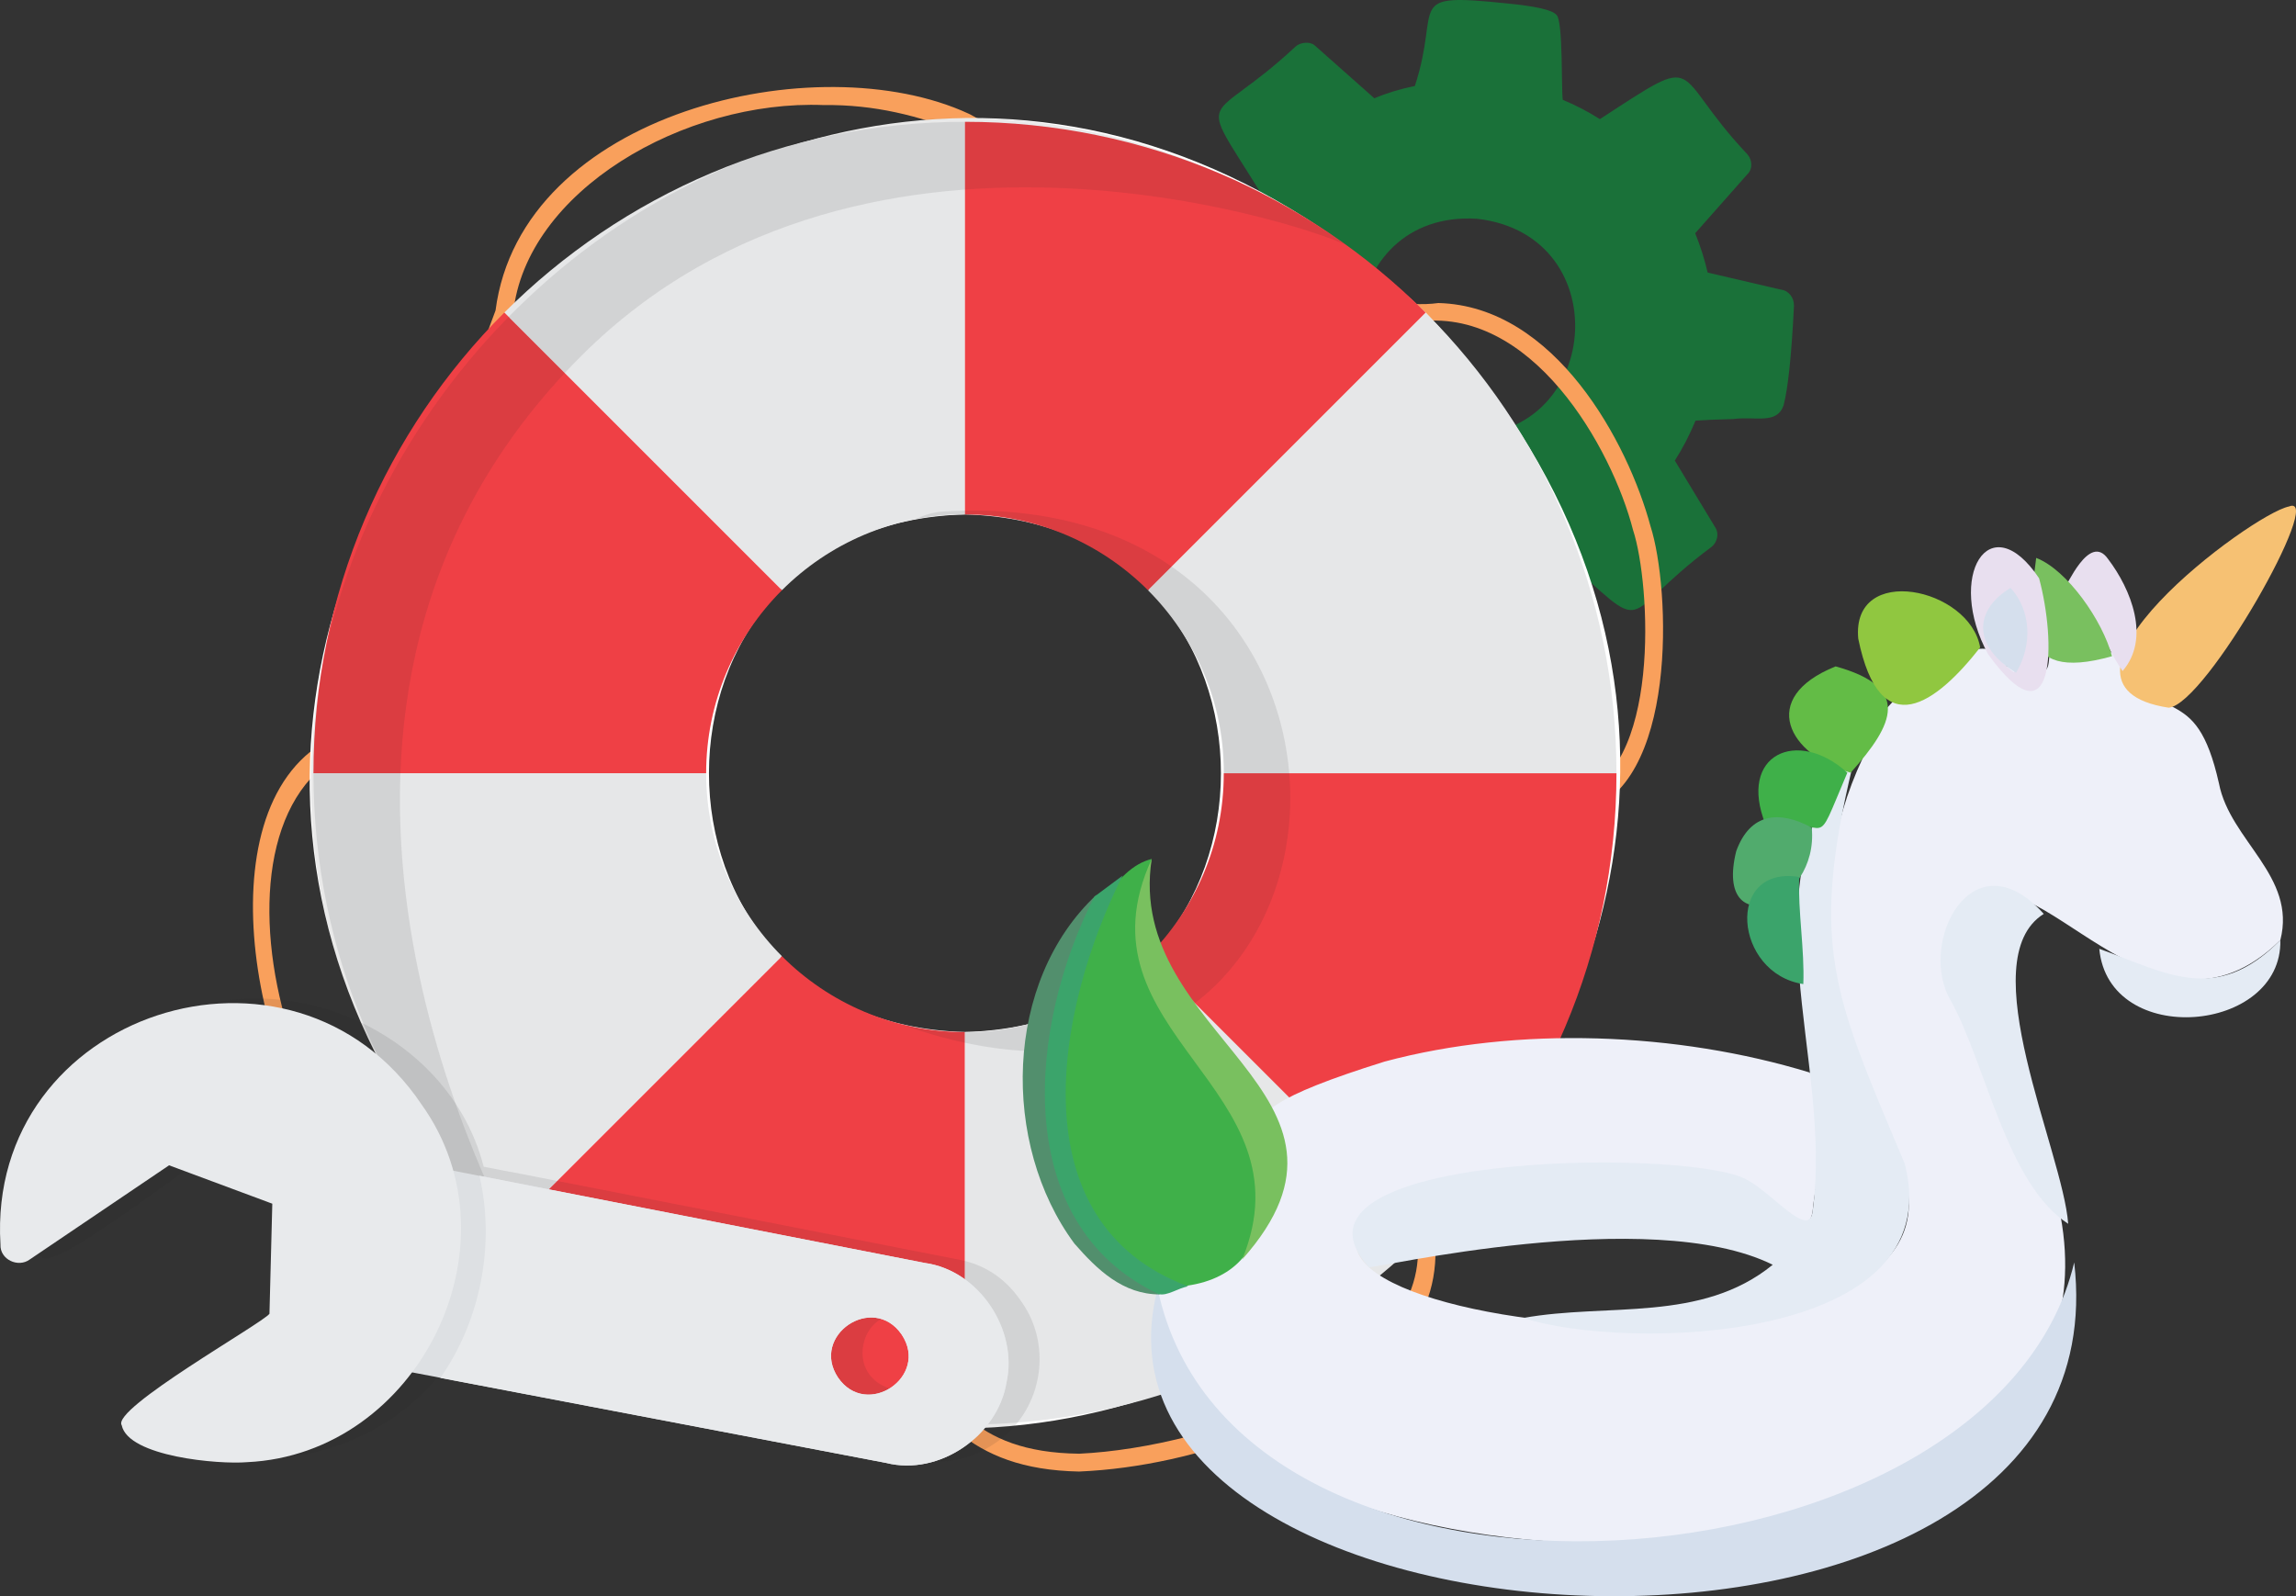
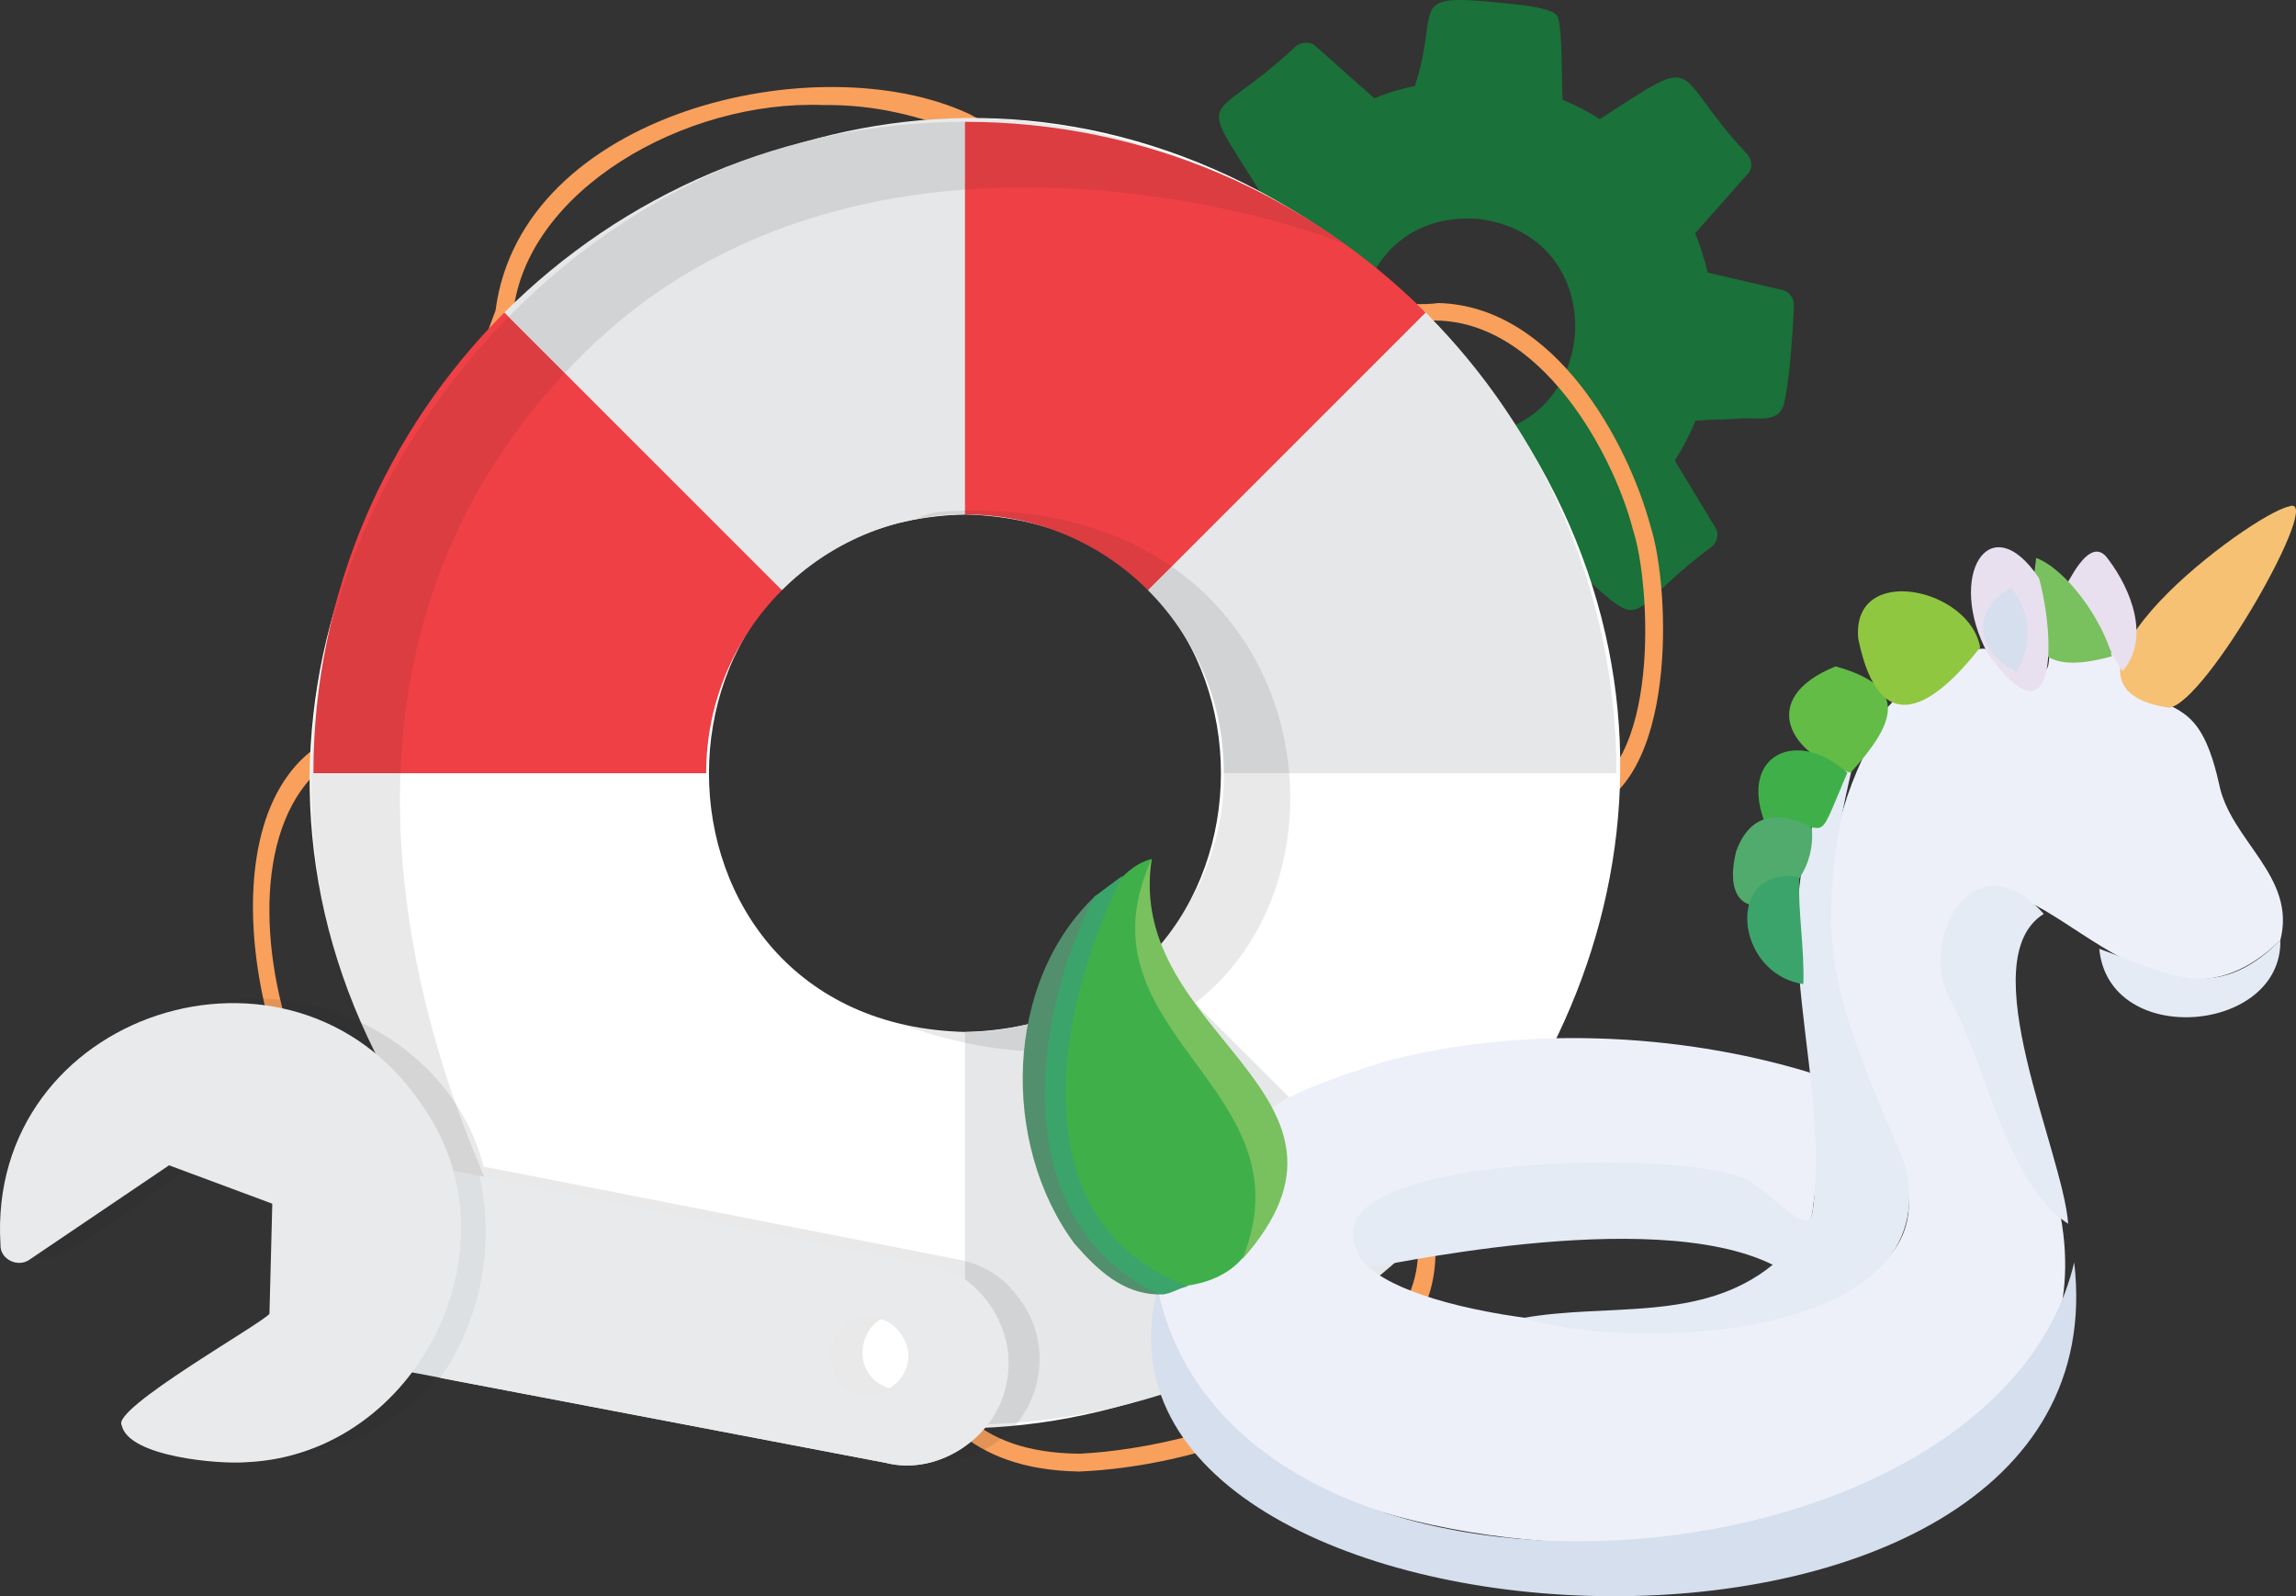
<svg xmlns="http://www.w3.org/2000/svg" viewBox="0 0 1543.89 1073.48">
  <rect x="0" y="0" width="1543.89" height="1073.48" fill="#333333" stroke="none" />
  <defs>
    <style>.b{fill:#231f20;mix-blend-mode:multiply;opacity:.1;}.c{fill:#dde0e3;}.d{fill:#fff;}.e{fill:#1a7139;}.f{fill:#f9a05c;}.g{isolation:isolate;}.h{fill:#528f6d;}.i{fill:#ef4045;}.j{fill:#3fb049;}.k{fill:#e8dfef;}.l{fill:#e4ebf4;}.m{fill:#e8eaec;}.n{fill:#eef0f9;}.o{fill:#d5dfed;}.p{fill:#79c05f;}.q{fill:#3ba46b;}.r{fill:#f6c173;}.s{fill:#63bc46;}.t{fill:#e6e7e8;}.u{fill:#90c740;}.v{fill:#51ab6d;}</style>
  </defs>
  <g class="g">
    <g id="a">
      <g>
        <path class="e" d="M1150.88,367.77c-65.44,48.75-38.52,61.82-101.42,5.66-10.19,3.8-19.2,6.5-27.02,8.09-17.94,55.27,8.34,63.04-62.64,55.65-19.11-1.85-30.01-4.38-32.69-7.58-5.04-3.03-3.31-51.99-4.37-57.22-8.72-3.61-17.02-7.93-24.93-12.96-71.39,46.41-45.78,32.83-99.2-23.67-3.25-3.74-3.72-9.88-.01-13.35l35.11-39.72c-3.63-9.09-6.42-17.9-8.34-26.44l-49.14-11.29c-5.14-.72-9.41-5.75-8.69-11.3,1.28-32.25,3.48-54.5,6.6-66.75,5.45-13.17,18.23-7.12,34.09-9.17,11.01-.29,19.44-.65,25.27-1.07,4-10.02,8.72-19.04,14.16-27.04-44.17-71.51-36.06-42.62,23.6-98.4,3.12-2.78,9.58-3.52,12.8-.67l40.09,35.56c8.41-3.56,17.48-6.32,27.24-8.28,18.04-55.09-8.47-62.82,62.22-55.49,19.24,1.86,30.21,4.4,32.89,7.6,4.73,3.15,3.27,51.92,4.37,57.22,8.71,3.61,17.02,7.93,24.93,12.96,71.38-46.42,45.79-32.82,99.2,23.67,3.25,3.74,3.72,9.88,.02,13.35l-35.12,39.72c3.63,9.09,6.42,17.9,8.35,26.43l49.33,11.51c5.05,.49,8.92,5.44,8.73,10.9-1.65,33.29-3.99,55.66-7.04,67.12-4.65,12.76-18.56,7.04-33.87,8.99-11.02,.29-19.44,.65-25.27,1.07-4.13,9.88-8.77,18.83-13.94,26.86l27.29,45.12c2.66,4.17,1.13,9.91-2.57,12.92Zm-170.6-75.38c96.31,6.26,108.9-134.27,13.04-145.25-96.3-6.25-108.89,134.27-13.04,145.25Z" />
        <g>
          <path class="f" d="M725.71,989.62c-152.63-2.94-81.63-159.3-334.36-160.24-35.55-1.78-48.17,8.9-75.74,10.77-31.61,0-64.21-21.54-91.79-60.64-58.7-74.06-88.87-259.42,14.1-289.01,90.66-19.57,94.21-175.18,77.08-229.97,0,0-.42-1.77-.42-1.77l18.63-49.95c17.22-133.27,216.42-179.48,318.15-132.35,7.04,2.58,229.93,139.36,315.82,127.33,78.64,2.01,127.67,94.3,142.65,150.05,13.4,41.63,18.95,175.95-46.99,192.91-27.07,10.81-54.41,58.16-75,129.9-18,62.74-25.95,126.8-23.24,152.49,3,28.43-3.95,52.26-21.25,72.84-47.94,49.53-136.87,84.14-217.65,87.63Zm-334.36-172.26c271.86,7.68,188.03,158.56,334.35,160.26,89.07-4.17,240.19-56.5,226.97-147.21-2.8-26.47,4.53-90.51,23.63-157.07,17.06-53.95,37.46-116.63,82.09-137.73,59.07-15.51,51.53-143.33,39.72-179.13-14.07-54.81-68.15-151.82-146.69-139.91-177.44-19.92-262.75-147.8-397.51-145.91-93.78-3.75-200.46,57.87-208.85,140.15-.15,.53-17.56,48.18-17.97,48.75,2.08,9.46,10.89,53.47,6.93,102.51-5.04,64.08-31.49,119.44-92.28,139.79-120.38,41.67-43.37,316.33,73.86,326.27,26.57-2.59,40.31-12.44,75.75-10.78Z" />
          <g>
            <path class="d" d="M958.64,210.22C540.07-188.15-59.25,411.37,339.1,829.78c418.57,398.37,1017.88-201.16,619.54-619.56Zm-309.78,483.81c-229.54-5.83-229.5-342.28,0-348.07,229.54,5.84,229.49,342.27,0,348.07Z" />
            <g>
              <path class="t" d="M648.87,81.91V345.96c-48.06,0-91.57,19.49-123.07,50.97l-186.71-186.71c79.28-79.29,188.8-128.32,309.78-128.32Z" />
              <path class="i" d="M525.8,396.93c-31.5,31.5-50.97,75.01-50.97,123.07H210.77c0-120.98,49.04-230.5,128.32-309.78l186.71,186.71Z" />
-               <path class="t" d="M525.8,643.06l-186.71,186.71c-79.28-79.28-128.32-188.8-128.32-309.78H474.83c0,48.06,19.47,91.57,50.97,123.06Z" />
-               <path class="i" d="M648.87,694.04v264.06c-120.98,0-230.5-49.03-309.78-128.32l186.71-186.71c31.5,31.49,75.01,50.97,123.07,50.97Z" />
              <path class="t" d="M958.64,829.78c-79.28,79.29-188.8,128.32-309.78,128.32v-264.06c48.06,0,91.57-19.48,123.06-50.97l186.72,186.71Z" />
-               <path class="i" d="M1086.96,520c0,120.97-49.04,230.5-128.32,309.78l-186.72-186.71c31.5-31.5,50.98-75.01,50.98-123.06h264.06Z" />
              <path class="t" d="M1086.96,520h-264.06c0-48.06-19.48-91.57-50.98-123.07l186.72-186.71c79.28,79.28,128.32,188.8,128.32,309.78Z" />
              <path class="i" d="M958.64,210.22l-186.72,186.71c-31.49-31.48-74.99-50.97-123.06-50.97V81.91c120.98,0,230.5,49.03,309.78,128.32Z" />
            </g>
            <path class="b" d="M632.91,344.08c-6.25,.62-11.92,2.47-17.44,5.1,105.77-21.69,208.66,62.6,207.43,170.82,1.67,112.3-110.14,198.04-218.05,168.41,324.75,118.46,364.84-366.05,28.06-344.34Z" />
            <path class="b" d="M390.8,239.42c194.18-194.18,504.42-81.99,515.48-73.94C460.68-146.15-39.86,460.66,348.34,838.75c-19.71-37.74-191.91-364.95,42.47-599.33Z" />
          </g>
        </g>
        <g>
          <path class="b" d="M686.85,875.38c-10.85-16.05-25.53-25.6-44.06-28.67l-299.45-58.66s.01,.07,.02,.1l-18.11-3.54c-25.21-98.68-153.3-146.66-236.5-86.84-45.39,29.99-70.83,83.06-67.47,136.54,.03,5.18,2.29,8.84,6.79,11,7.03,11.07,99.37-62.52,106.59-64.26l69.41,25.81-1.91,74.04c-4.81,6.49-106.58,63.87-99.35,74.96,.33,4.98,2.89,8.44,7.68,10.4,63.43,31.5,145.88,10.96,188.35-45.8l18.28,3.49s-.04,.06-.06,.08l299.73,57.17c18.34,4.06,35.53,.66,51.58-10.18,31.88-20.52,40.43-64.71,18.49-95.63Zm-55.57,38.86c-6.92,33.31-56.8,23.66-50.8-9.82,6.93-33.3,56.79-23.66,50.8,9.82Z" />
          <path class="c" d="M253.63,918.44l342.19,65.37c35.61,9.01,75.09-18.2,80.99-54.1,7.91-35.5-18.6-75.48-54.99-80.38l-341.91-66.87c10.44,45.76,.46,97.4-26.28,135.98Zm309.89,7.98c-18.83-28.32,23.53-56.96,42.79-28.93,18.82,28.32-23.53,56.95-42.79,28.93Z" />
          <path class="m" d="M296.09,926.65l299.73,57.17c35.61,9.01,75.09-18.2,80.99-54.1,7.91-35.5-18.6-75.48-54.99-80.38l-299.45-58.66c10.77,45.87,.8,97.42-26.28,135.98Zm267.43-.23c-18.83-28.32,23.53-56.96,42.79-28.93,18.82,28.32-23.53,56.95-42.79,28.93Z" />
          <path class="m" d="M81.84,958.48c4.41,21.16,65.36,26.46,84.32,24.83,115.01-5.35,184.93-146.09,117.39-240.44C196.74,613.68-9.24,680.6,.32,836.93c-.49,10.13,11.96,15.87,19.76,10.02l93.61-63.28,69.41,25.81-1.91,74.04c-4.89,6.53-106.53,63.85-99.35,74.96Z" />
        </g>
      </g>
      <g>
        <path class="n" d="M1324.38,607.76c-32.82,59.02,33.36,129.5,55.07,185.05,83.19,272.07-419.05,304.23-565.27,162.84-23.68-22.47-44.26-55.05-35.82-88.75,19.63-1.12,38.27-4.74,52.09-20.56l-.11,.06c1.03-.98,2.07-1.95,3.1-2.93l-.14,.13c51.87-83.66-53.79-82.23,97.69-129.67,89.86-24.11,196.83-19.87,285.86,7.33,17.78,30.05,5.15,60.5,1.97,93.52-1.18,8.64-10.27,19.17-16.24,7.81-37.09-49.79-170.17-42.22-227.29-30.75-259.09,88.05,362.07,172.99,304.48-4.5-50.71-83.59-69.97-186.73-27.26-277.45-8.05-24.99,83.73-102.73,96.38-62.1,59.48,21.96-5.65-36.81,71.72-8.73,31.72,52.54,55.54,16.76,71.5,87.88,7.45,38.44,52.28,62.16,41.26,105.26-86.34,84.97-164.57-65.34-208.98-24.42Z" />
        <path class="o" d="M778.43,866.62c-67.12,258.24,653.17,299.01,616.32-17.64-54.12,227.61-564.51,265.07-616.32,17.64Z" />
-         <path class="l" d="M1024.25,886.34c69.02,22.4,287.7,17.56,256.61-103.61-48.97-116.58-65.6-147.69-31.85-280.88-78.75,96.47-15.84,207.65-30.18,312.93-2.63,19.31-28.23-14.35-46.39-22.52-45.45-20.44-320.59-16.17-252.03,59.87,1.54,1.71,188.95-42.55,271.62-1.58-48.02,39.16-111.16,25.54-167.77,35.79Z" />
+         <path class="l" d="M1024.25,886.34c69.02,22.4,287.7,17.56,256.61-103.61-48.97-116.58-65.6-147.69-31.85-280.88-78.75,96.47-15.84,207.65-30.18,312.93-2.63,19.31-28.23-14.35-46.39-22.52-45.45-20.44-320.59-16.17-252.03,59.87,1.54,1.71,188.95-42.55,271.62-1.58-48.02,39.16-111.16,25.54-167.77,35.79" />
        <path class="r" d="M1458.33,475.94c25.11-2.28,105.71-145.43,80.86-135.33-25.23,4.95-179.86,120.31-80.86,135.33Z" />
        <path class="l" d="M1374.27,614.6c-48.1-53.63-85.61,20.22-62.32,58.64,23.61,43.04,37.5,123.26,78.76,149.76-3.56-48.62-65.58-177.64-16.44-208.4Z" />
        <path class="j" d="M792.32,865.28c33.88-2.69,55.75-21.74,55.4-57.61-1.48-16.25,5.17-50.23-18.47-77.56s-60.57-96.02-60.57-111.53,5.76-40.92,5.76-40.92c-50.56,12.34-75.21,151.88-61.15,195.29,18.87,65.24,29.62,69.96,79.03,92.33Z" />
        <path class="p" d="M835.28,846.96c99.62-111.93-79.32-150.01-60.84-269.3-54.01,117.63,108.57,153.22,60.84,269.3Z" />
        <path class="h" d="M722.48,836.33c15.23,17.42,32.51,34.24,57.52,34.17-95.96-55.59-86.62-181.39-42.67-268.76-62.45,58.19-64.32,167.79-14.85,234.6Z" />
        <path class="q" d="M735.87,603.01c-44.13,86.19-57.42,219.5,43.16,267.26,6.01,1.51,13.28-4.2,19.94-5.17-115.71-43.1-88.74-187.45-44.11-276.24-6.33,4.72-12.66,9.44-18.99,14.15Z" />
        <path class="k" d="M1427.27,451.28c18.95-21.93,5.79-54.96-9.81-75.42-12.75-18.13-28.14,20.02-29.25,19.19,21.49,16.11,24.59,35,39.06,56.23Z" />
        <path class="p" d="M1420.16,441.31c-6.21-23.77-30.04-58.08-50.97-66.11-4.56,39-15.51,84.94,50.97,66.11Z" />
        <path class="s" d="M1244.42,519.64c29.56-32.96,40.61-57.43-10.1-71.49-52.82,21.24-31.37,59.83,10.1,71.49Z" />
        <path class="u" d="M1249.53,429.49c14.77,72.39,52.83,43.14,81.99,5.91-7.06-40.31-86.68-57.01-81.99-5.91Z" />
        <path class="k" d="M1371.13,388.88c11.49,42.48,11.22,113.79-34.25,51.14-28.62-52.44,.88-101,34.25-51.14Zm-20.02,7.59c-20.69,15.41-19.77,39.04,3.02,55.65,9.26-18.89,7.81-41.39-3.02-55.65Z" />
        <path class="l" d="M1533.36,632.17c-43.61,44.31-77.62,21.54-121.74,5.92,6.33,67.24,123.24,56.97,121.74-5.92Z" />
        <path class="j" d="M1242.2,519.64c-33.44-30.4-73.92-12.5-54.98,34.88,46.68-4.58,30.77,22.03,54.98-34.88Z" />
        <path class="v" d="M1218.26,556.57c-21.49-11.61-41.27-10.27-50.79,15.86-15.4,62.43,55.96,36.76,50.79-15.86Z" />
        <path class="q" d="M1209.83,589.78c-50.11-8.09-43.82,65.05,2.77,72.02,.91-23.17-3.68-48.84-2.77-72.02Z" />
        <path class="l" d="M1012.85,880.81c-7.79-.86-15.57-1.71-23.35-2.57,7.79,.86,15.57,1.71,23.35,2.57Z" />
        <path class="k" d="M1463.69,476.32c-1.85-1.05-3.7-2.11-5.55-3.16,1.85,1.05,3.7,2.11,5.55,3.16Z" />
        <path class="o" d="M1355.68,452.41c11.51-19.38,9.7-42.46-3.75-57.09-25.71,15.81-24.56,40.05,3.75,57.09Z" />
      </g>
    </g>
  </g>
</svg>